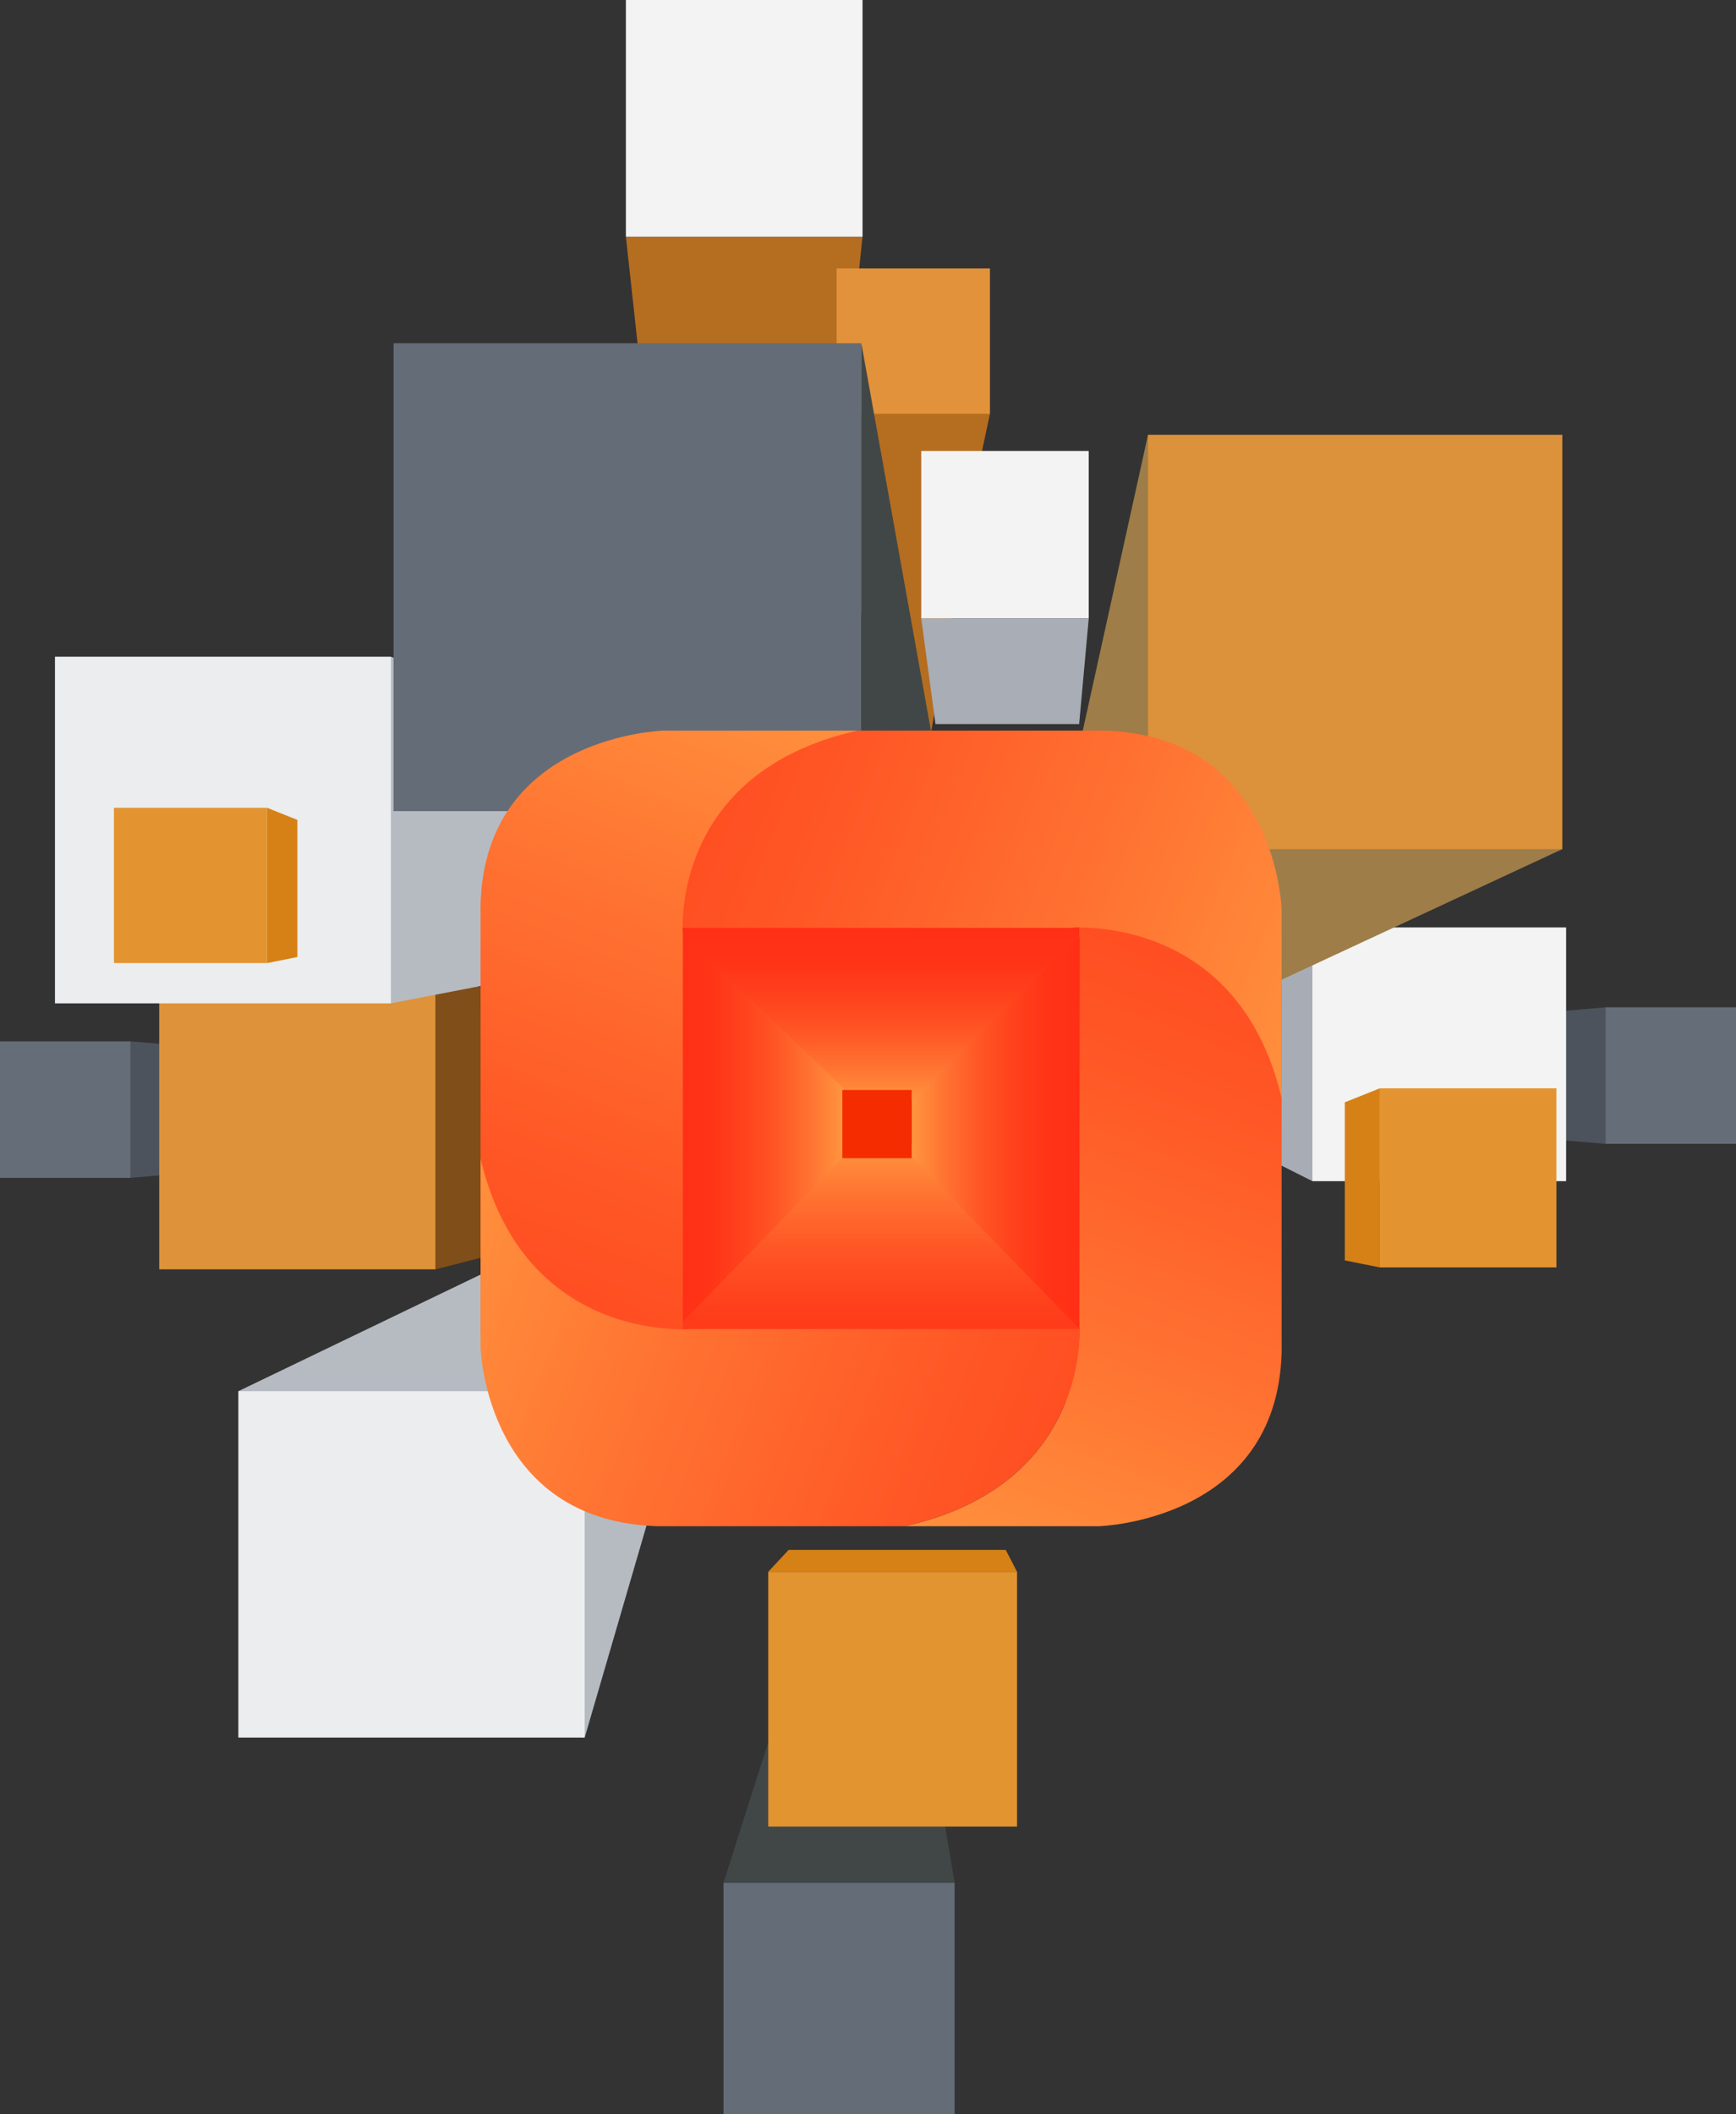
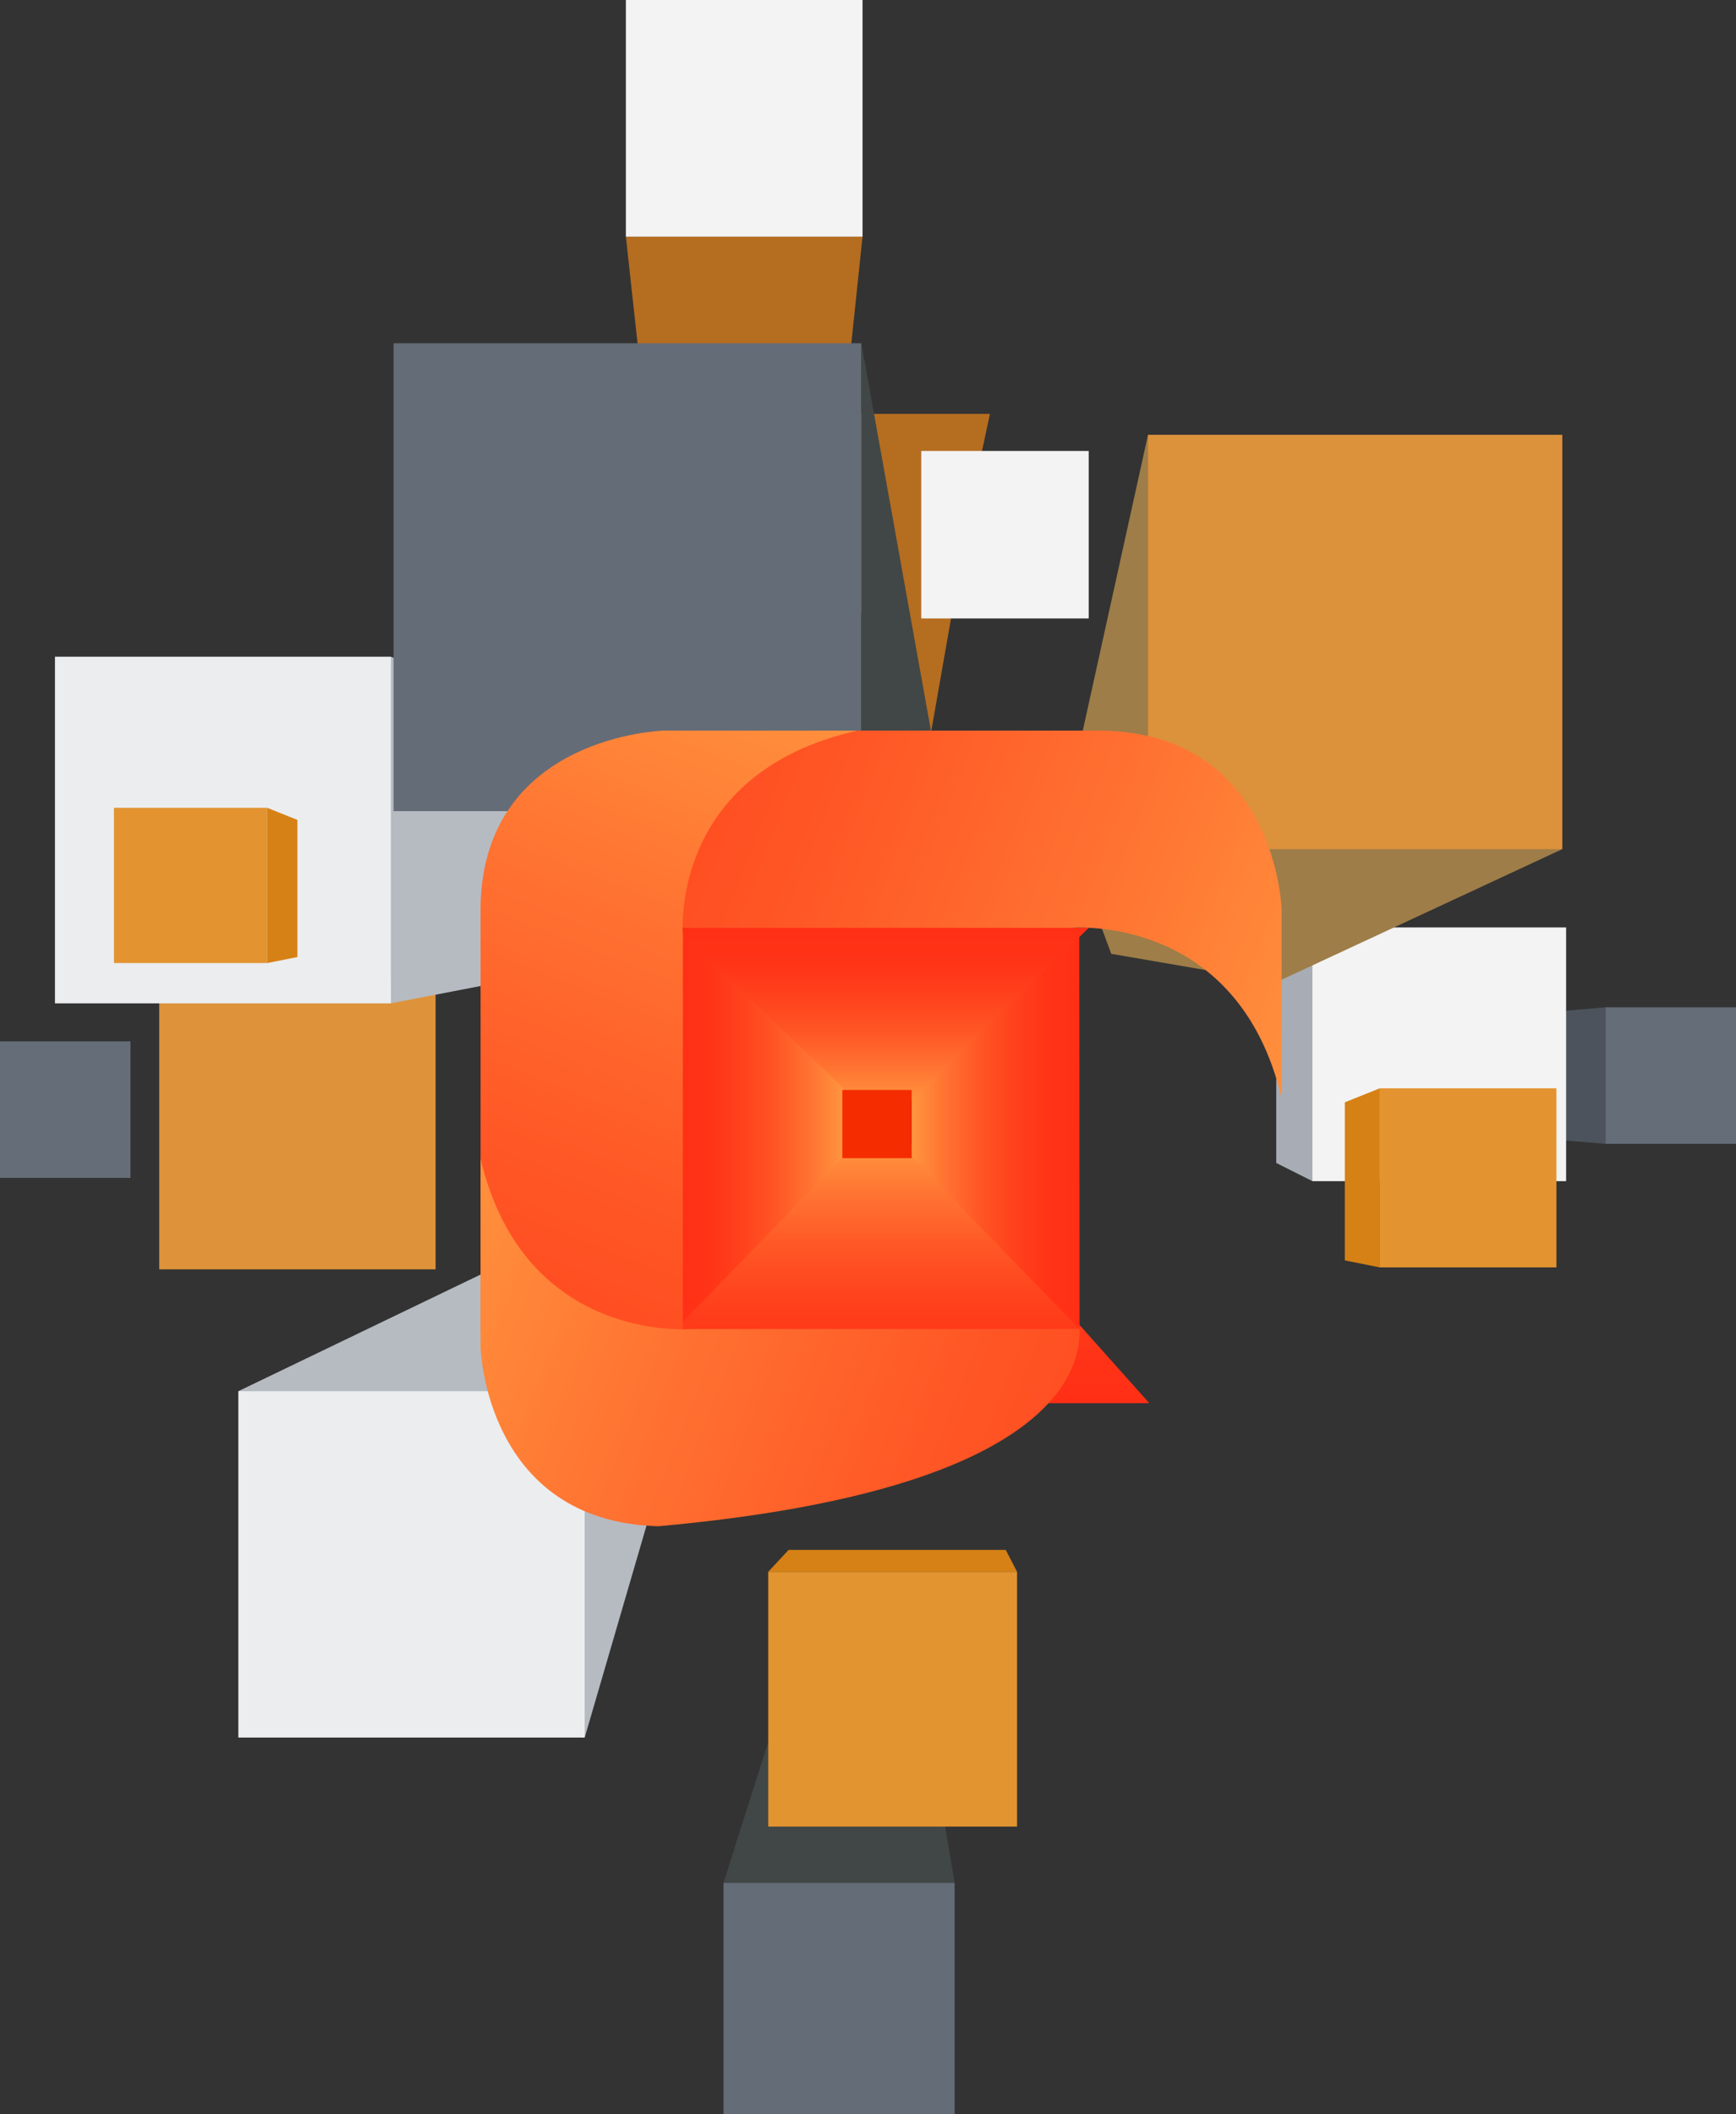
<svg xmlns="http://www.w3.org/2000/svg" xmlns:xlink="http://www.w3.org/1999/xlink" viewBox="0 0 552.1 672.25">
  <rect x="0" y="0" width="552.1" height="672.25" fill="#333333" stroke="none" />
  <defs>
    <style>.cls-1{fill:#656d78;}.cls-2{fill:#4c535c;}.cls-3{fill:#b56d20;}.cls-4{fill:#f3f3f3;}.cls-5{fill:#414746;}.cls-6{fill:#646c77;}.cls-7{fill:#e1923b;}.cls-8{fill:#de933a;}.cls-9{fill:#804e18;}.cls-10{fill:#ebedef;}.cls-11{fill:#b6bbc2;}.cls-12{fill:#a8adb5;}.cls-13{fill:#9e7d48;}.cls-14{fill:#dc913b;}.cls-15{fill:#a8adb6;}.cls-16{fill:#e39430;}.cls-17{fill:#d68116;}.cls-18{fill:#e29430;}.cls-19{fill:url(#Безымянный_градиент_52);}.cls-20{fill:url(#Безымянный_градиент_52-2);}.cls-21{fill:url(#Безымянный_градиент_52-3);}.cls-22{fill:url(#Безымянный_градиент_52-4);}.cls-23{fill:#f42c00;}.cls-24{fill:url(#Безымянный_градиент_52-5);}.cls-25{fill:url(#Безымянный_градиент_52-6);}.cls-26{fill:url(#Безымянный_градиент_52-7);}.cls-27{fill:url(#Безымянный_градиент_52-8);}.cls-28{fill:url(#Безымянный_градиент_52-9);}</style>
    <linearGradient id="Безымянный_градиент_52" x1="6.46" y1="107.2" x2="88.84" y2="107.2" gradientTransform="matrix(0, 1, 1, 0, 171.11, 357.44)" gradientUnits="userSpaceOnUse">
      <stop offset="0" stop-color="#ff953f" />
      <stop offset="0.19" stop-color="#ff7432" />
      <stop offset="0.4" stop-color="#ff5625" />
      <stop offset="0.61" stop-color="#ff411c" />
      <stop offset="0.81" stop-color="#ff3317" />
      <stop offset="1" stop-color="#ff2f15" />
    </linearGradient>
    <linearGradient id="Безымянный_градиент_52-2" x1="289.95" y1="358.8" x2="343.33" y2="358.8" gradientTransform="matrix(1, 0, 0, 1, 0, 0)" xlink:href="#Безымянный_градиент_52" />
    <linearGradient id="Безымянный_градиент_52-3" x1="-421.85" y1="107.99" x2="-366.45" y2="107.99" gradientTransform="translate(171.11 -71.47) rotate(-90)" xlink:href="#Безымянный_градиент_52" />
    <linearGradient id="Безымянный_градиент_52-4" x1="388.33" y1="358.8" x2="441.71" y2="358.8" gradientTransform="matrix(-1, 0, 0, 1, 656.6, 0)" xlink:href="#Безымянный_градиент_52" />
    <linearGradient id="Безымянный_градиент_52-5" x1="-3998.25" y1="-1072.37" x2="-4164.12" y2="-651.72" gradientTransform="translate(-3680.03 -560.14) rotate(180)" xlink:href="#Безымянный_градиент_52" />
    <linearGradient id="Безымянный_градиент_52-6" x1="-1243.72" y1="-2369.28" x2="-1412.2" y2="-1942.01" gradientTransform="translate(-1935.73 1565.34) rotate(90)" xlink:href="#Безымянный_градиент_52" />
    <linearGradient id="Безымянный_градиент_52-7" x1="242.2" y1="205.45" x2="76.34" y2="626.09" gradientTransform="matrix(1, 0, 0, 1, 0, 0)" xlink:href="#Безымянный_градиент_52" />
    <linearGradient id="Безымянный_градиент_52-8" x1="-2522.59" y1="1870.74" x2="-2691.28" y2="2298.54" gradientTransform="translate(-1744.3 -2125.48) rotate(-90)" xlink:href="#Безымянный_градиент_52" />
    <linearGradient id="Безымянный_градиент_52-9" x1="-2520.9" y1="1865.74" x2="-2693.1" y2="2302.42" gradientTransform="translate(-1744.3 -2125.48) rotate(-90)" xlink:href="#Безымянный_градиент_52" />
  </defs>
  <title>Ресурс 16</title>
  <g id="Слой_2" data-name="Слой 2">
    <g id="Слой_1-2" data-name="Слой 1">
      <g id="inst">
        <rect class="cls-1" x="510.6" y="320.32" width="41.5" height="43.41" />
        <polygon class="cls-2" points="510.6 363.73 492.32 362.21 492.32 321.89 510.6 320.32 510.6 363.73" />
        <polygon class="cls-3" points="199.05 75.26 206.51 143.4 267.42 140.8 274.31 75.26 199.05 75.26" />
        <rect class="cls-4" x="199.05" width="75.26" height="75.26" />
        <polygon class="cls-5" points="245.7 549.63 230.09 598.74 303.6 598.74 295.37 549.63 245.7 549.63" />
        <rect class="cls-6" x="230.09" y="598.74" width="73.51" height="73.51" />
-         <rect class="cls-7" x="266.06" y="85.35" width="48.77" height="46.26" />
        <polyline class="cls-3" points="314.83 131.61 309.47 156.69 296.13 232.7 256.21 164.94 269.19 140.78 267.37 135 266.06 131.61" />
        <rect class="cls-1" y="331.14" width="41.5" height="43.41" />
-         <polygon class="cls-2" points="41.5 331.14 59.78 332.67 59.78 372.98 41.5 374.55 41.5 331.14" />
        <rect class="cls-8" x="50.64" y="312.34" width="87.89" height="91.3" />
-         <polygon class="cls-9" points="138.53 312.34 158.15 314.39 156.87 398.94 138.53 403.64 138.53 312.34" />
        <rect class="cls-10" x="17.48" y="208.83" width="106.85" height="110.23" />
        <polygon class="cls-11" points="124.33 208.82 137.4 214.24 168.62 236.89 168.62 266.98 158.14 312.52 124.33 319.05 124.33 208.82" />
        <rect class="cls-4" x="417.39" y="294.92" width="80.68" height="80.68" />
        <polygon class="cls-12" points="417.39 294.92 405.88 300.65 405.88 369.81 417.39 375.6 417.39 294.92" />
        <rect class="cls-6" x="125.16" y="109.16" width="148.78" height="148.78" />
        <polygon class="cls-5" points="273.94 109.16 296.13 232.7 273.94 232.7 273.94 109.16" />
        <polygon class="cls-13" points="365.1 138.26 337.93 261.48 353.41 303.31 405.88 312.34 496.85 270.02 454.98 230.51 365.1 138.26" />
        <rect class="cls-14" x="365.1" y="138.26" width="131.76" height="131.76" />
        <rect class="cls-4" x="292.98" y="143.4" width="53.26" height="53.26" />
-         <polygon class="cls-15" points="297.51 230.25 292.98 196.67 346.25 196.67 343.2 230.25 297.51 230.25" />
        <polygon class="cls-11" points="185.95 552.53 215.7 450.51 195.71 414.56 174 395.11 75.8 442.39 110.81 475.42 185.95 552.53" />
        <rect class="cls-10" x="75.8" y="442.39" width="110.14" height="110.14" />
        <rect class="cls-16" x="36.24" y="256.88" width="48.72" height="49.36" />
        <polygon class="cls-17" points="94.58 260.73 84.96 256.88 84.96 306.25 94.58 304.32 94.58 260.73" />
        <rect class="cls-16" x="438.79" y="346.08" width="56.2" height="56.94" />
        <polyline class="cls-17" points="427.69 350.52 438.79 346.08 438.79 403.02 427.69 400.8" />
        <rect class="cls-18" x="244.33" y="499.81" width="79.12" height="81.03" />
        <polygon class="cls-17" points="250.81 492.86 244.33 499.81 323.45 499.81 319.85 492.86 250.81 492.86" />
        <polygon class="cls-19" points="292.05 363.9 365.51 446.19 191.11 446.28 261.94 363.9 292.05 363.9" />
        <polygon class="cls-20" points="289.95 367.78 343.33 422.63 343.25 294.97 289.95 346.11 289.95 367.78" />
        <polygon class="cls-21" points="289.69 350.38 346.27 295.03 211.95 294.97 266.5 350.38 289.69 350.38" />
        <polygon class="cls-22" points="268.28 367.78 214.89 422.63 214.98 294.97 268.28 346.11 268.28 367.78" />
        <rect class="cls-23" x="267.9" y="346.61" width="22.04" height="21.67" />
        <g id="iso">
-           <path class="cls-24" d="M287.72,485.34h61.62s56.72-1.48,58.25-55.13V293.56H343.25V420.31S348,471.81,287.72,485.34Z" />
          <path class="cls-25" d="M407.59,349.18V289.11s-1.53-55.29-56.55-56.78H210.85v62.72h130S393.7,290.43,407.59,349.18Z" />
          <path class="cls-26" d="M272.71,232.33H211.07s-56.71,1.49-58.23,55.12V424.11h64.33V297.36S212.44,245.86,272.71,232.33Z" />
-           <path class="cls-27" d="M343.33,422.62H219.54s-52.82,4.62-66.7-54.13v60.08s1.52,55.29,56.55,56.77h78.33C340.34,473.52,343.4,432.78,343.33,422.62Z" />
+           <path class="cls-27" d="M343.33,422.62H219.54s-52.82,4.62-66.7-54.13v60.08s1.52,55.29,56.55,56.77C340.34,473.52,343.4,432.78,343.33,422.62Z" />
          <path class="cls-28" d="M349.57,485.34h0Z" />
        </g>
      </g>
    </g>
  </g>
</svg>